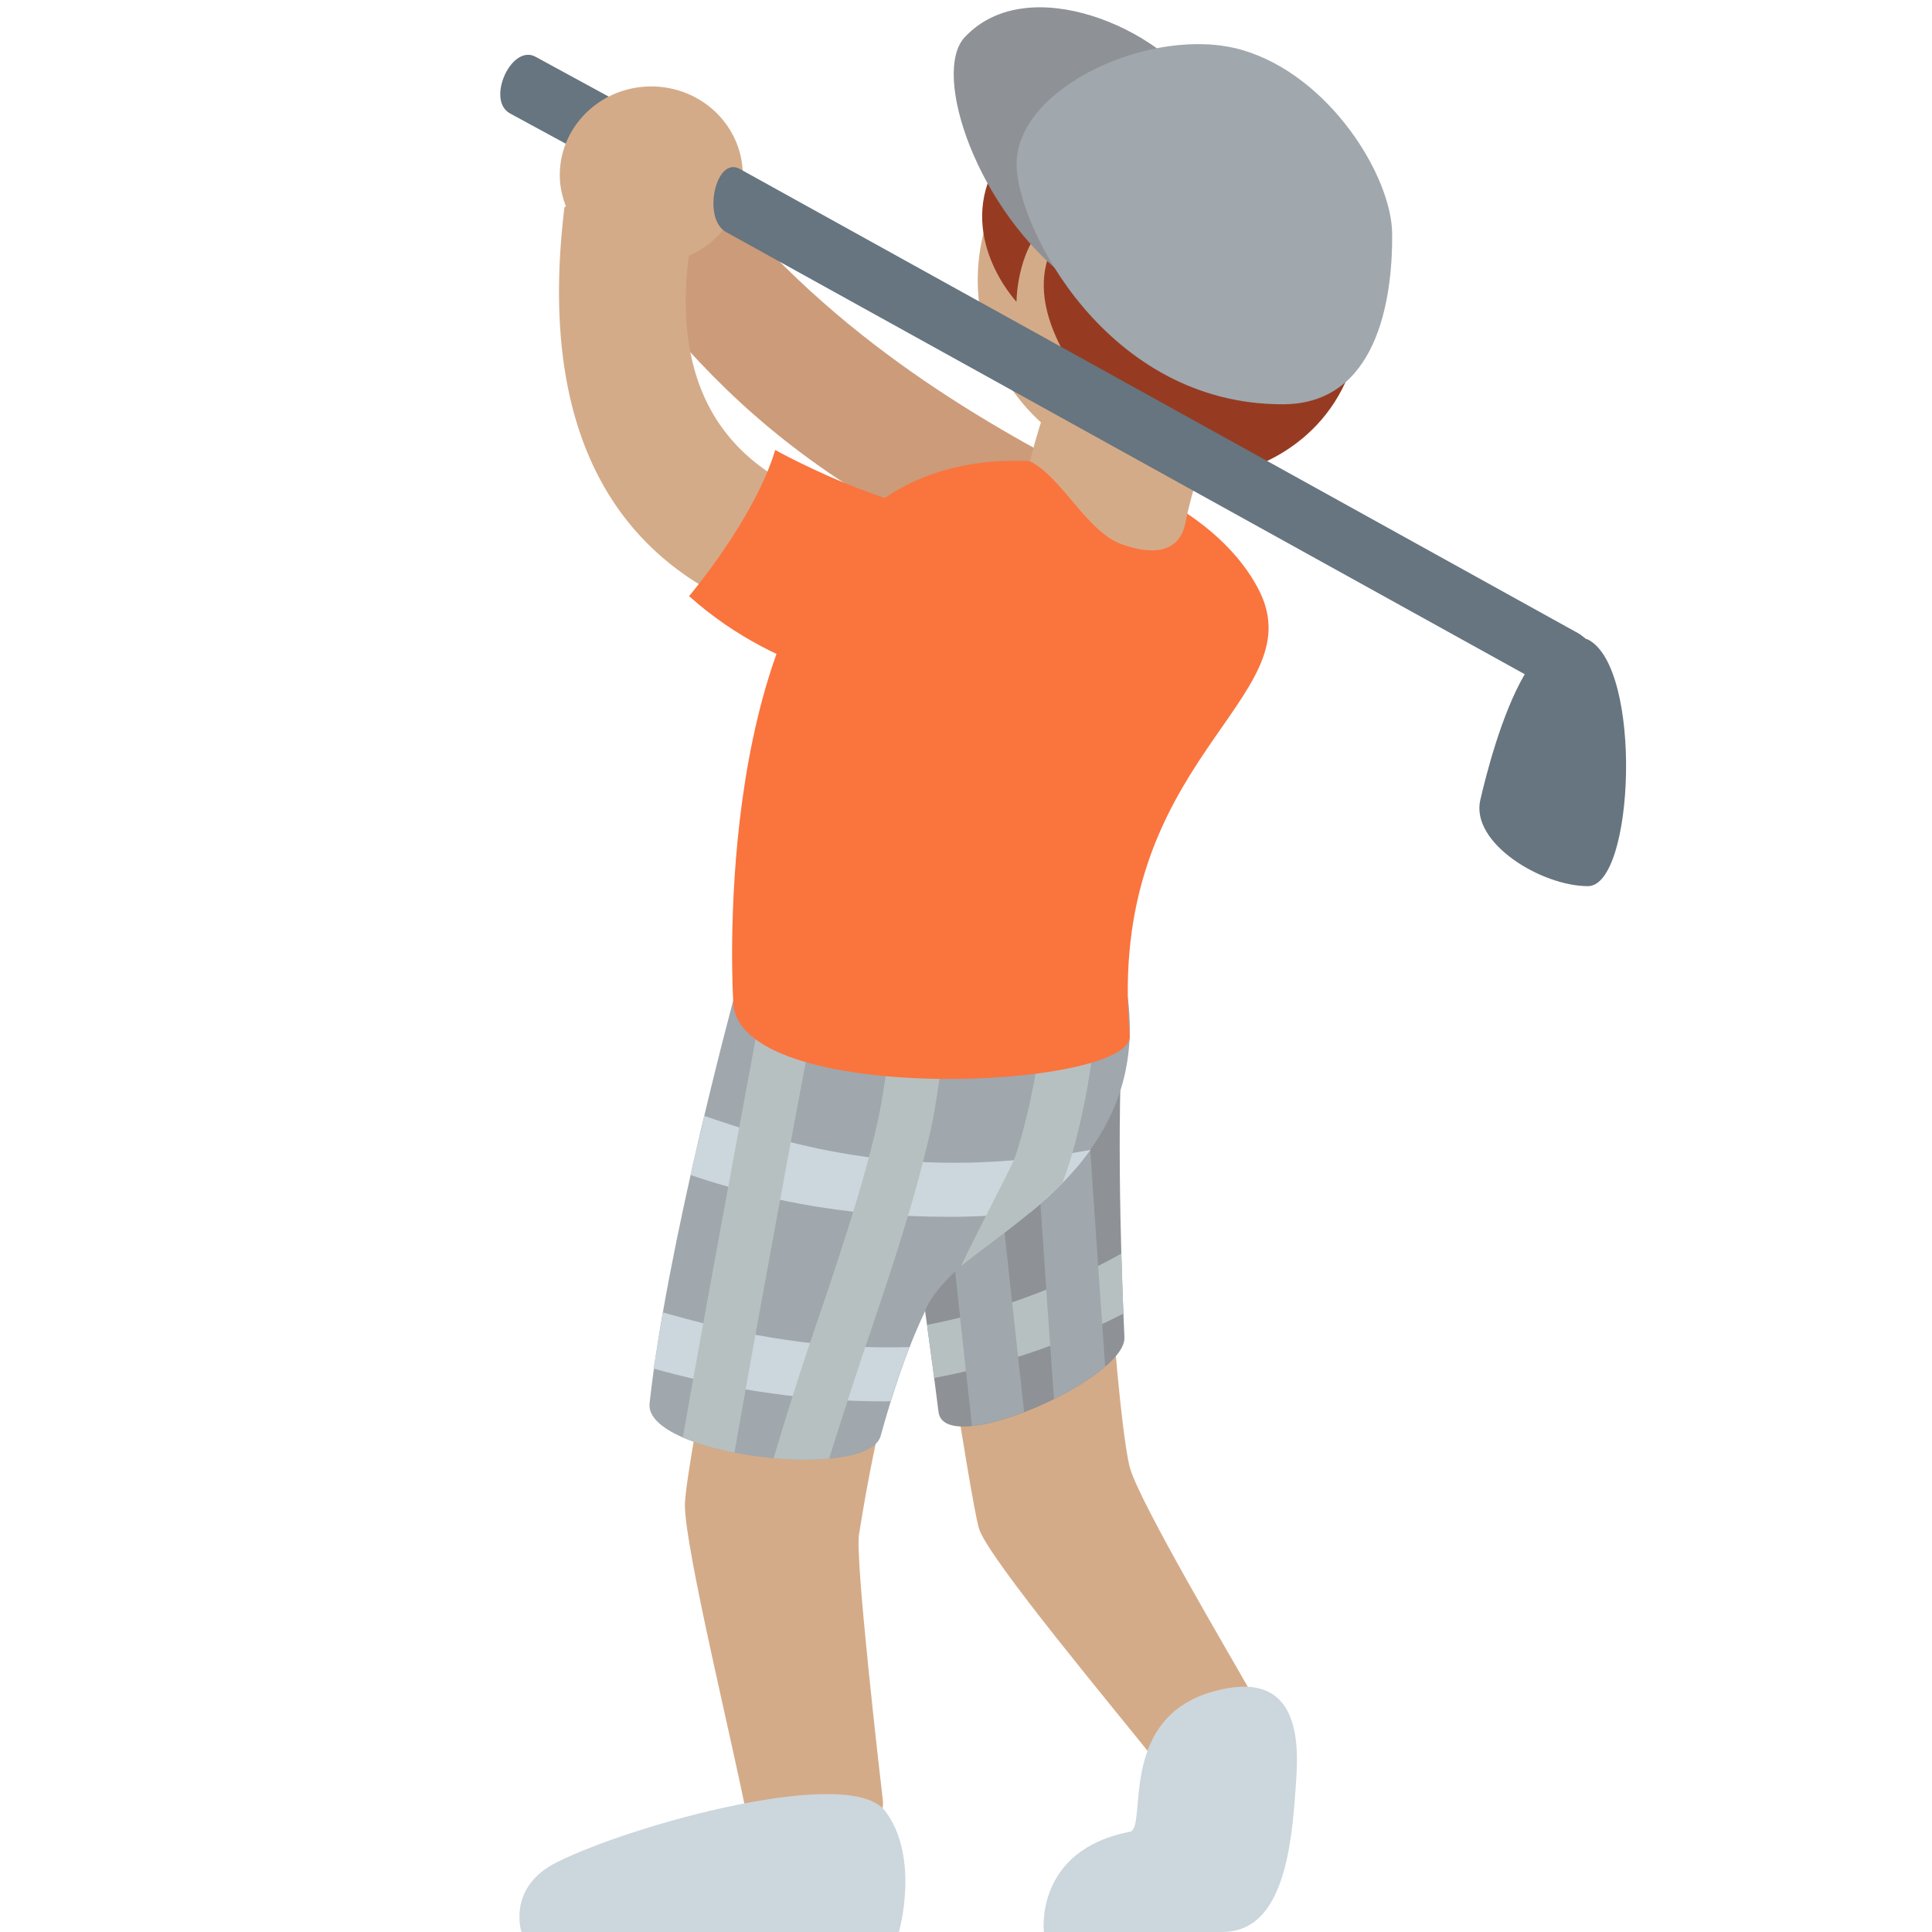
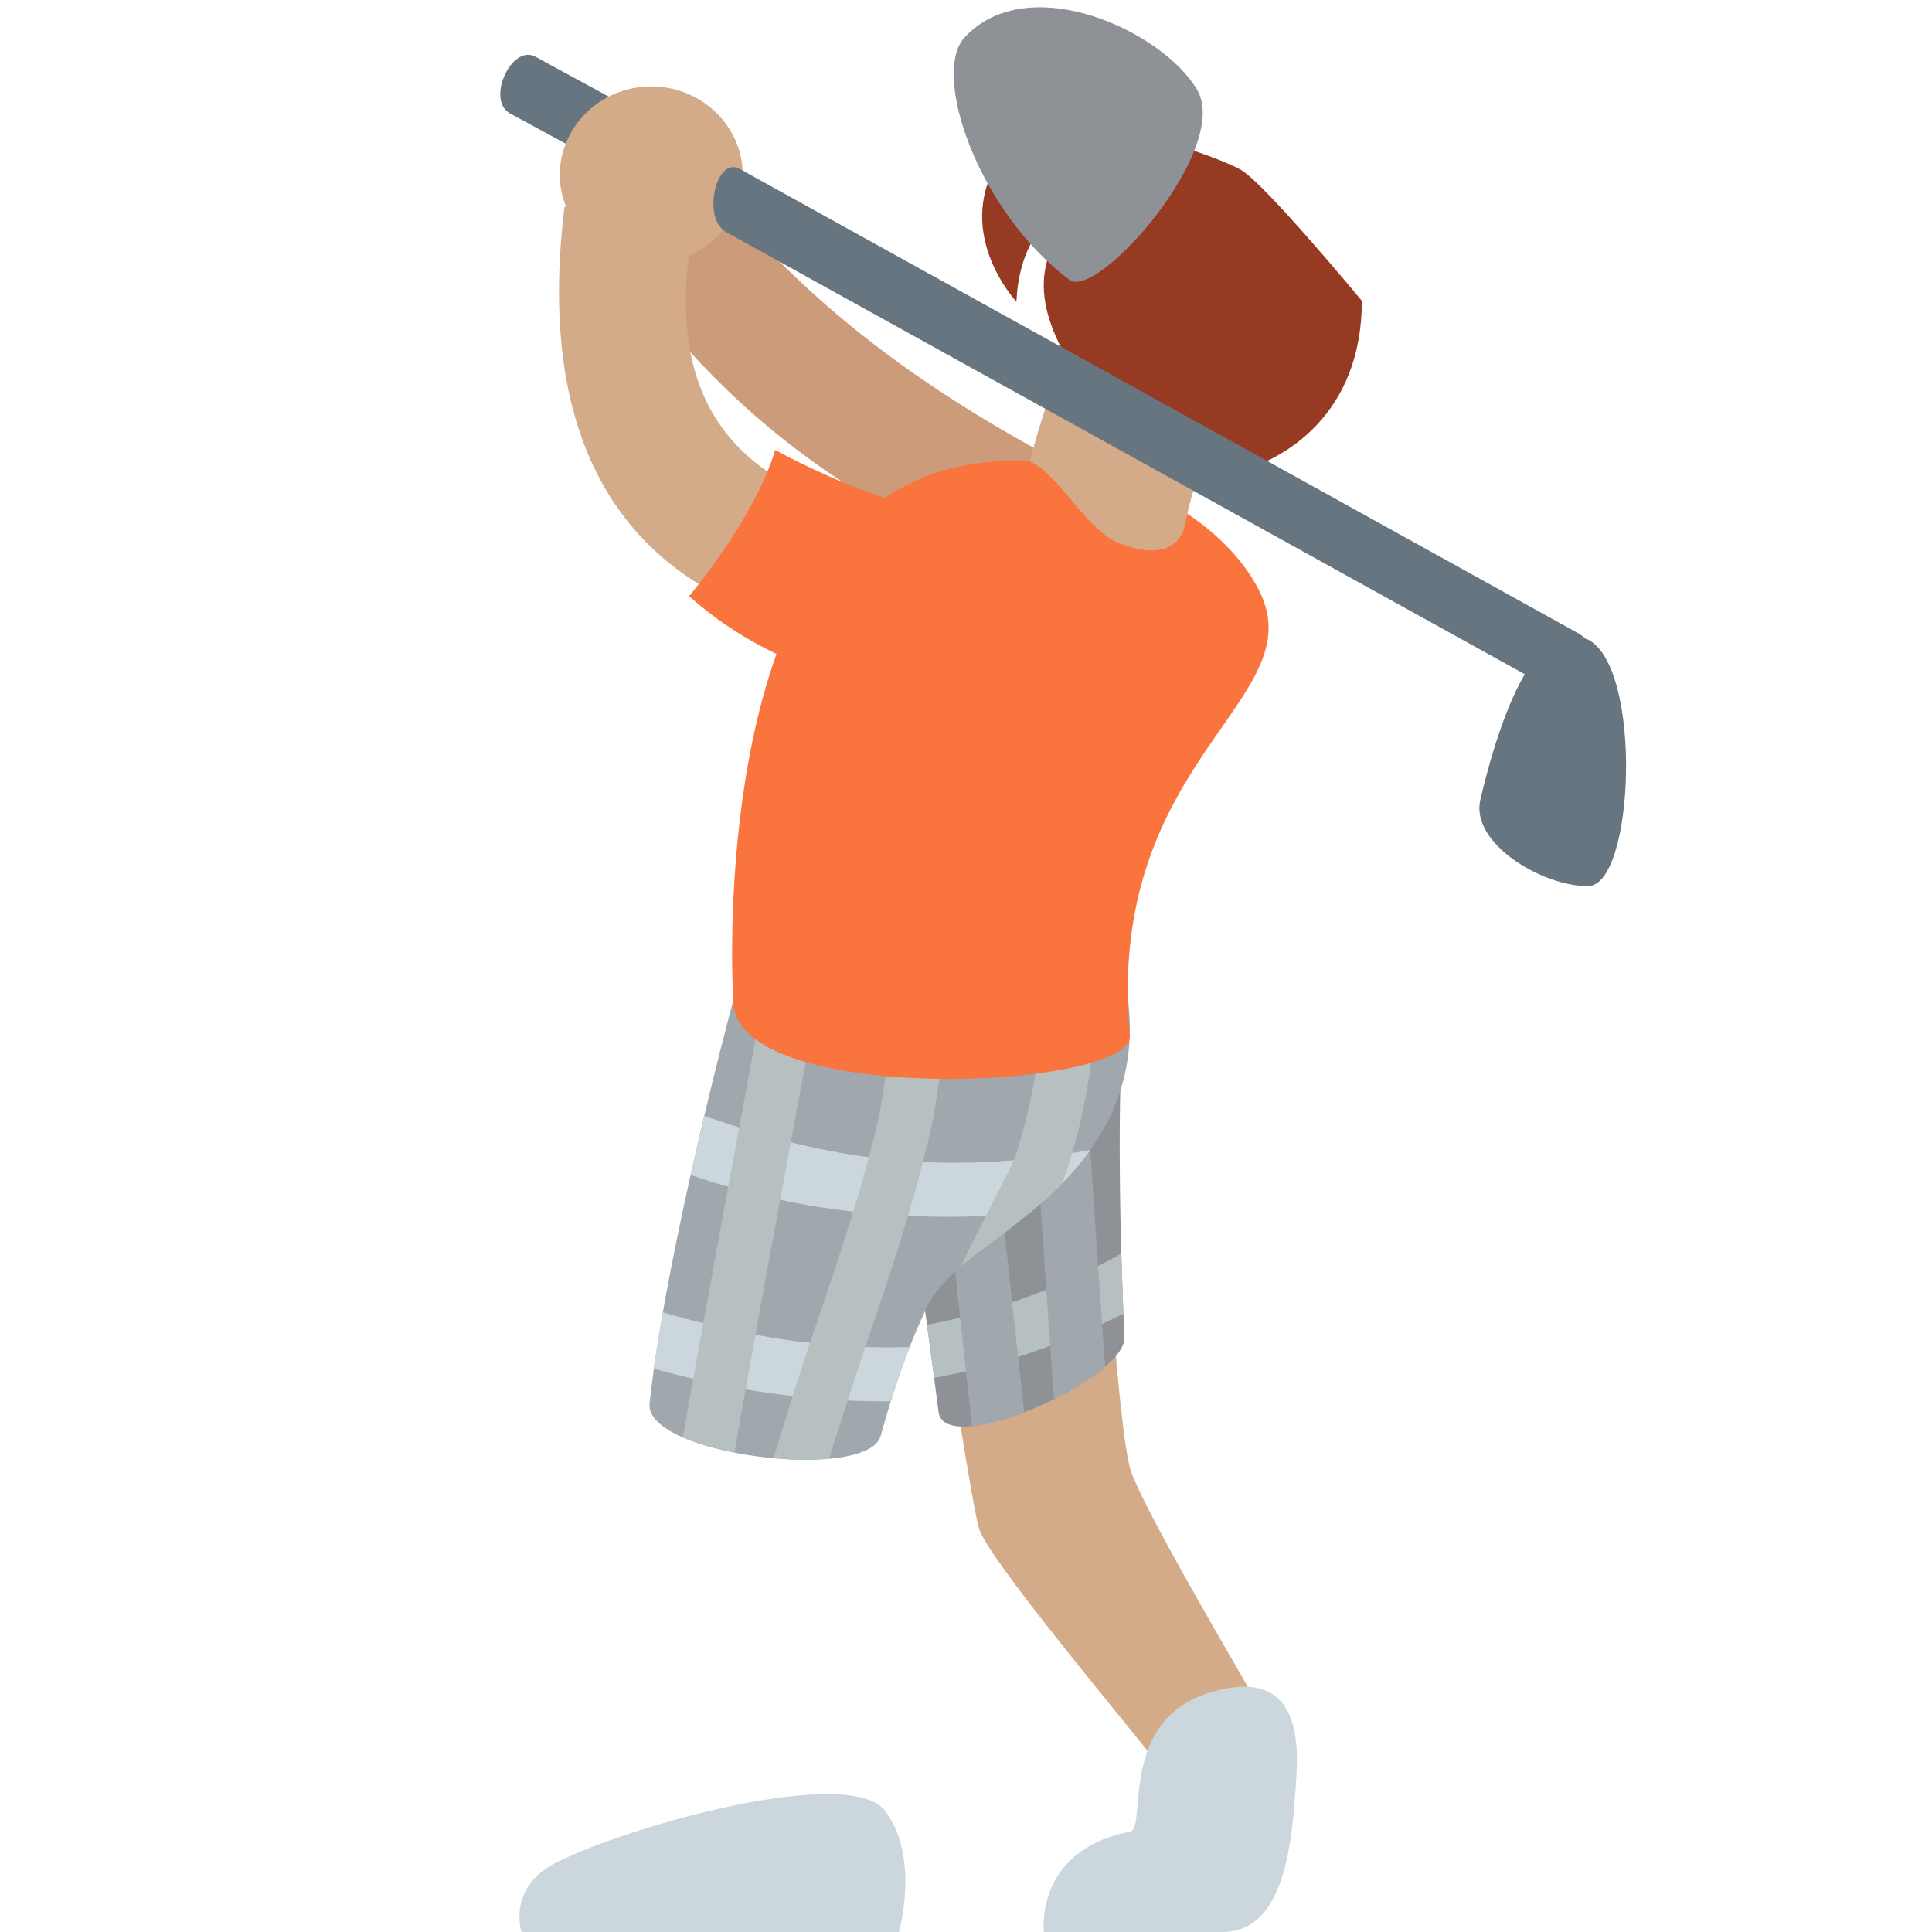
<svg xmlns="http://www.w3.org/2000/svg" width="800px" height="800px" viewBox="0 0 36 36" aria-hidden="true" role="img" class="iconify iconify--twemoji" preserveAspectRatio="xMidYMid meet">
  <path fill="#D4AB88" d="M23.331 31.571c-.397-.703-2.062-3.517-2.271-4.202c-.208-.688-.65-5.92-.425-8.497c0 0-4.17-2.707-3.805.281c.371 3.032 1.247 8.775 1.412 9.329c.166.552 2.589 3.442 3.342 4.393c.417.527 2.093-.693 1.747-1.304z" />
  <path fill="#8E9195" d="M20.952 18.872c-.15 1.459-.079 4.396 0 6.047c.037.776-3.354 2.279-3.464 1.39c-.258-2.085-.748-5.292-1.016-7.156l4.48-.281z" />
  <path fill="#B7C0C1" d="M17.407 25.676a13.048 13.048 0 0 0 3.527-1.199a85.362 85.362 0 0 1-.038-1.12a12.06 12.06 0 0 1-3.621 1.33l.132.989z" />
  <path fill="#A0A7AD" d="M19.084 26.313c-.283-2.525-.718-6.65-.761-7.178l-.996.082c.017.2.491 4.733.785 7.355c.278-.028.621-.124.972-.259zm.555-.242c.371-.184.712-.397.954-.607c-.16-2.229-.371-5.431-.437-6.542l-.996.063c.075 1.173.317 4.856.479 7.086z" />
  <path fill="#66757F" d="M12.115 3.532L9.502 2.113c-.449-.249.029-1.303.479-1.054l2.692 1.466l-.558 1.007z" />
-   <path fill="#D4AB88" d="M19.75 18.094c-.519-2.866-5.22.469-5.22.469s-1.768 8.649-1.768 9.48c0 .828.914 4.528 1.165 5.856c.084.439 2.633.614 2.523-.354c-.069-.599-.517-4.492-.444-4.948c.073-.458.452-2.888 1.109-4.426c.47-1.1 3.328-2.249 2.635-6.077z" />
  <path fill="#CCD6DD" d="M16.492 33.744c-.658-.864-4.719.256-6.118.957C9.44 35.17 9.717 36 9.717 36h7.033s.399-1.391-.258-2.256z" />
  <path fill="#CC9B7A" d="M20.357 8.932c-2.148-1.12-5.023-2.745-7.273-5.713c-.235-.31-2.122.944-1.969 1.156c2.125 2.938 4.438 5.5 11.075 7.398c.069.02-.943-2.376-1.833-2.841z" />
  <path fill="#A0A7AD" d="M20.214 21.561c.649-.842 1.058-1.939.713-3.468l-7.264.55s-1.247 4.619-1.559 7.508c-.104.963 4.067 1.474 4.307.602c.204-.743.476-1.583.813-2.291c.318-.914 2.354-1.993 2.99-2.901z" />
  <path d="M19.198 22.592c.4-.332.798-.711 1.122-1.166c-3.304.609-5.535-.062-7.198-.634c-.061.324-.182.743-.255 1.103c1.255.419 2.721.779 4.84.779c.476 0 .977-.032 1.491-.082zm-2.604 3.518c.104-.338.225-.678.354-1.01c-1.907.06-3.431-.315-4.597-.645c-.049.319-.135.829-.176 1.046c1.118.31 2.577.612 4.318.612l.101-.003z" fill="#CCD6DD" />
  <path d="M14.2 18.73c-.046.218-1.067 5.711-1.476 8.054c.269.117.604.213.962.283c.377-2.18 1.368-7.533 1.493-8.132l-.979-.205zm3.488-.184l-.996-.092c-.001.014-.133 1.436-.312 2.322c-.051.253-.123.534-.198.819a26.53 26.53 0 0 1-.28.972c-.25.814-.54 1.67-.815 2.472l-.001.004a63.917 63.917 0 0 0-.67 2.128c.367.033.723.037 1.035.008c.267-.867.652-2.019.671-2.076c.276-.805.557-1.647.799-2.454c.102-.342.193-.671.274-.989c.059-.234.122-.472.165-.686c.189-.939.322-2.368.328-2.428zm1.709.507c0 .629-.265 1.913-.503 2.56c-.045.121-.841 1.651-.985 1.979c.359-.293.828-.617 1.298-1.008c.201-.167.399-.348.59-.543c.065-.167.128-.359.187-.566c.238-.832.413-1.886.413-2.422h-1z" fill="#B7C0C1" />
-   <path fill="#D4AB88" d="M25.376 5.216a3.578 3.578 0 1 1-7.157.001a3.578 3.578 0 0 1 7.157-.001" />
  <path fill="#FA743E" d="M13.662 18.644s-.429-6.864 2.639-9.231c2.289-1.768 6.143-.446 7.165 1.599c1.024 2.045-2.874 3.118-2.414 8.28c.092 1.019-7.39 1.356-7.39-.648z" />
  <path fill="#D4AB88" d="M20.179 5.813c-.466 1.068-.788 1.977-.988 2.783c.574.271 1.061 1.31 1.701 1.542c1.056.383 1.173-.277 1.197-.398c.257-1.297.908-2.537 1.328-3.203c.512-.809-2.646-2.084-3.238-.724z" />
  <path fill="#963B22" d="M25.376 5.605c0 2.131-1.461 2.973-2.328 3.189c-.867.217-2.147-.618-2.849-1.621c-.74-1.058-1.177-2.188-.124-3.2c1.053-1.011-.14-.241-.599.204c-.535.519-.535 1.447-.535 1.447s-1.16-1.234-.357-2.6s4.091-.123 4.545.145c.455.269 2.247 2.436 2.247 2.436z" />
  <path fill="#8E9195" d="M19.929 5.215c-1.71-1.278-2.587-3.85-1.95-4.525c1.196-1.268 3.688-.109 4.328.983c.641 1.094-1.86 3.929-2.378 3.542z" />
-   <path fill="#A0A7AD" d="M18.942 3.06c0 1.151 1.674 4.486 4.971 4.473c1.727-.007 2.037-1.91 2.028-3.172c-.006-1.081-1.176-2.966-2.808-3.433c-1.631-.467-4.191.679-4.191 2.132z" />
  <path fill="#CCD6DD" d="M22.887 31.456c1.5-.255 1.286 1.386 1.247 1.974c-.093 1.4-.37 2.57-1.362 2.57h-3.321s-.184-1.522 1.603-1.868c.353-.069-.312-2.312 1.833-2.676z" />
  <path fill="#D4AB88" d="M13.63 8.191c-.717-.828-.977-1.983-.796-3.425a1.648 1.648 0 0 0 1.006-1.503c0-.913-.763-1.652-1.705-1.652c-.94 0-1.704.739-1.704 1.652c0 .206.044.402.115.584c-.005.007-.026.004-.028.014c-.871 7.123 4.099 7.824 5.732 8.055c.101.014 1.768-2.244 1.666-2.244c-1.993 0-3.435-.498-4.286-1.481z" />
  <path fill="#FA743E" d="M14.445 8.385c-.384 1.283-1.605 2.723-1.605 2.723c1.765 1.579 3.844 1.719 3.844 1.719s1.818-2.049 2.159-3.28c-1.551.432-4.398-1.162-4.398-1.162z" />
  <path fill="#66757F" d="M29.589 11.917c-.013-.006-.024-.007-.037-.012c-.049-.036-.091-.076-.147-.107l-15.62-8.65c-.449-.249-.706.926-.257 1.175l14.883 8.24c-.436.748-.717 1.871-.827 2.339c-.189.805 1.137 1.61 2.004 1.61c.867.001 1.027-4.072.001-4.595z" />
</svg>